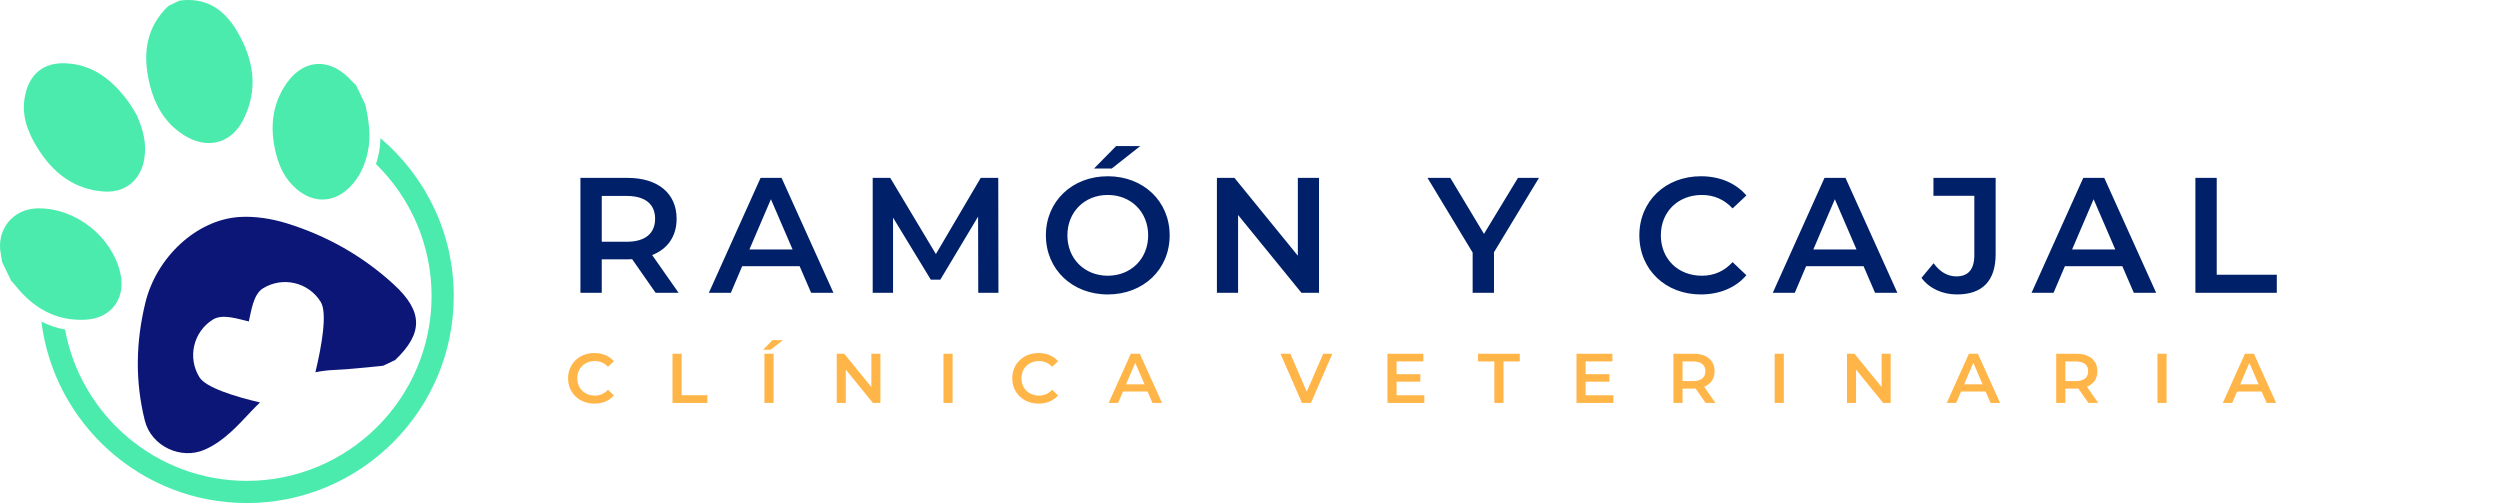
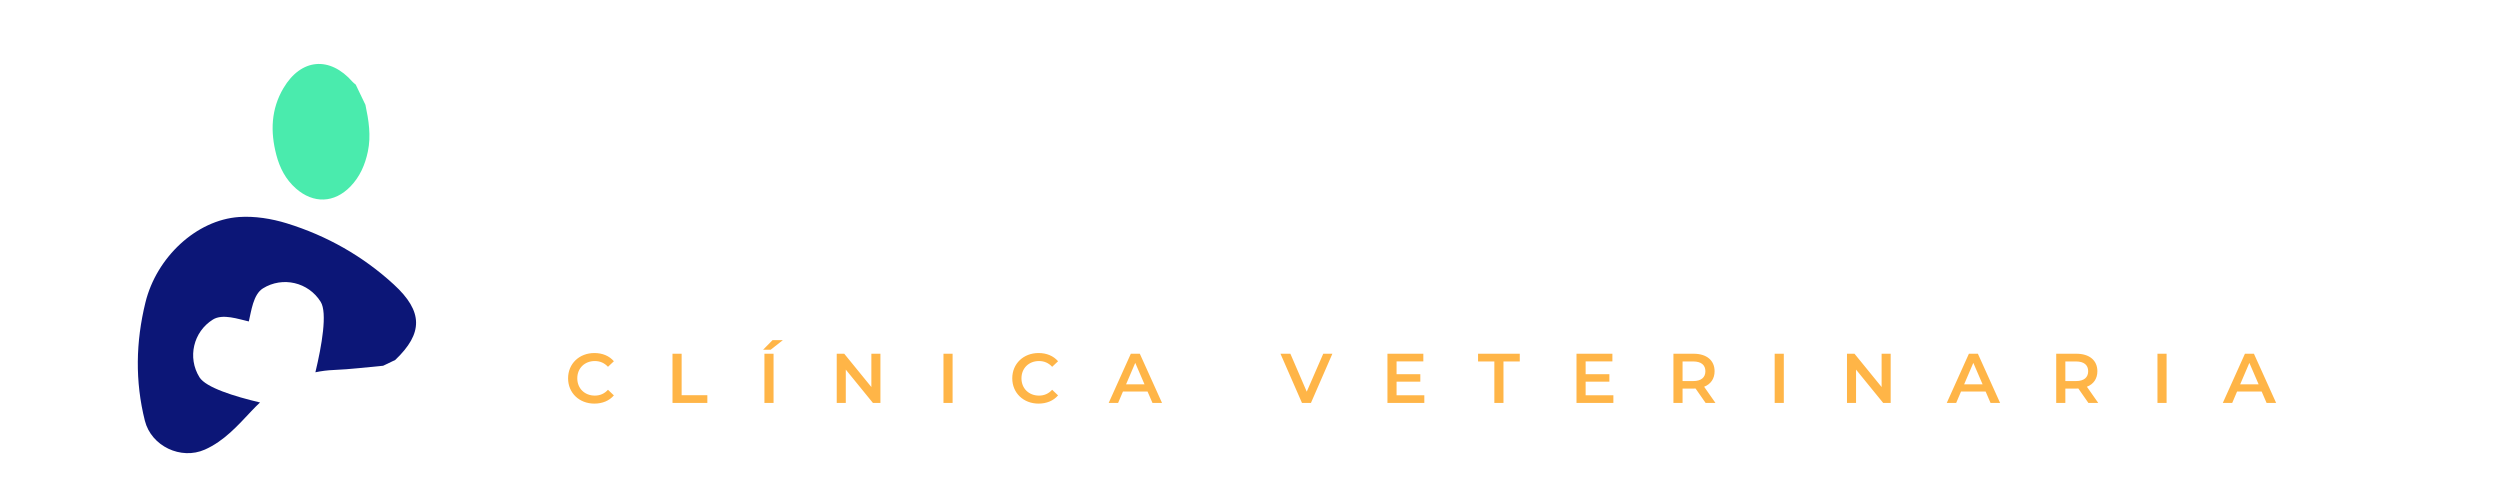
<svg xmlns="http://www.w3.org/2000/svg" width="808" height="163" viewBox="0 0 808 163" fill="none">
-   <path d="M219.319 94.633H211.892L204.305 83.757C203.827 83.81 203.35 83.81 202.872 83.81H194.49V94.633H187.593V57.495H202.872C212.634 57.495 218.683 62.482 218.683 70.705C218.683 76.329 215.818 80.467 210.777 82.43L219.319 94.633ZM211.732 70.705C211.732 66.036 208.602 63.331 202.554 63.331H194.49V78.133H202.554C208.602 78.133 211.732 75.374 211.732 70.705ZM262.158 94.633L258.444 86.038H239.875L236.214 94.633H229.105L245.817 57.495H252.608L269.373 94.633H262.158ZM242.209 80.626H256.163L249.16 64.392L242.209 80.626ZM322.695 94.633H316.169L316.116 70.016L303.913 90.388H300.836L288.633 70.334V94.633H282.055V57.495H287.732L302.481 82.112L316.965 57.495H322.641L322.695 94.633ZM353.576 54.471L360.739 47.202H368.538L359.306 54.471H353.576ZM358.033 95.163C346.52 95.163 338.031 87.046 338.031 76.064C338.031 65.081 346.52 56.964 358.033 56.964C369.546 56.964 378.035 65.028 378.035 76.064C378.035 87.099 369.546 95.163 358.033 95.163ZM358.033 89.115C365.514 89.115 371.085 83.65 371.085 76.064C371.085 68.477 365.514 63.012 358.033 63.012C350.552 63.012 344.982 68.477 344.982 76.064C344.982 83.65 350.552 89.115 358.033 89.115ZM419.46 57.495H426.304V94.633H420.627L400.148 69.485V94.633H393.304V57.495H398.98L419.46 82.642V57.495ZM497.393 57.495L482.856 81.528V94.633H475.959V81.634L461.369 57.495H468.744L479.62 75.586L490.602 57.495H497.393ZM549.679 95.163C538.325 95.163 529.836 87.152 529.836 76.064C529.836 64.975 538.325 56.964 549.732 56.964C555.78 56.964 560.979 59.139 564.428 63.171L559.971 67.363C557.266 64.445 553.923 63.012 550.05 63.012C542.357 63.012 536.787 68.424 536.787 76.064C536.787 83.704 542.357 89.115 550.05 89.115C553.923 89.115 557.266 87.683 559.971 84.712L564.428 88.956C560.979 92.988 555.78 95.163 549.679 95.163ZM606.018 94.633L602.304 86.038H583.735L580.075 94.633H572.965L589.677 57.495H596.468L613.234 94.633H606.018ZM586.07 80.626H600.023L593.02 64.392L586.07 80.626ZM632.475 95.163C627.806 95.163 623.562 93.253 621.015 89.805L624.941 85.083C626.957 87.842 629.398 89.327 632.316 89.327C636.136 89.327 638.099 87.046 638.099 82.483V63.278H624.888V57.495H644.996V82.112C644.996 90.866 640.645 95.163 632.475 95.163ZM689.652 94.633L685.938 86.038H667.369L663.708 94.633H656.599L673.311 57.495H680.102L696.867 94.633H689.652ZM669.703 80.626H683.657L676.653 64.392L669.703 80.626ZM709.549 94.633V57.495H716.446V88.797H735.864V94.633H709.549Z" fill="#002169" />
  <path d="M192.095 130.446C187.237 130.446 183.604 127.018 183.604 122.273C183.604 117.528 187.237 114.1 192.118 114.1C194.706 114.1 196.931 115.031 198.406 116.756L196.499 118.55C195.342 117.301 193.911 116.688 192.254 116.688C188.962 116.688 186.578 119.004 186.578 122.273C186.578 125.542 188.962 127.858 192.254 127.858C193.911 127.858 195.342 127.245 196.499 125.973L198.406 127.79C196.931 129.515 194.706 130.446 192.095 130.446ZM217.353 130.219V114.327H220.305V127.721H228.614V130.219H217.353ZM246.631 113.033L249.696 109.923H253.033L249.083 113.033H246.631ZM247.063 130.219V114.327H250.014V130.219H247.063ZM281.624 114.327H284.552V130.219H282.123L273.36 119.458V130.219H270.431V114.327H272.86L281.624 125.088V114.327ZM304.929 130.219V114.327H307.881V130.219H304.929ZM335.654 130.446C330.795 130.446 327.163 127.018 327.163 122.273C327.163 117.528 330.795 114.1 335.676 114.1C338.264 114.1 340.489 115.031 341.965 116.756L340.058 118.55C338.9 117.301 337.47 116.688 335.812 116.688C332.521 116.688 330.137 119.004 330.137 122.273C330.137 125.542 332.521 127.858 335.812 127.858C337.47 127.858 338.9 127.245 340.058 125.973L341.965 127.79C340.489 129.515 338.264 130.446 335.654 130.446ZM372.475 130.219L370.886 126.541H362.94L361.374 130.219H358.331L365.483 114.327H368.389L375.563 130.219H372.475ZM363.939 124.225H369.91L366.913 117.278L363.939 124.225ZM427.674 114.327H430.625L423.701 130.219H420.795L413.848 114.327H417.049L422.339 126.586L427.674 114.327ZM451.373 127.744H460.34V130.219H448.421V114.327H460.022V116.802H451.373V120.933H459.046V123.363H451.373V127.744ZM482.973 130.219V116.824H477.706V114.327H491.191V116.824H485.924V130.219H482.973ZM512.476 127.744H521.444V130.219H509.525V114.327H521.126V116.802H512.476V120.933H520.15V123.363H512.476V127.744ZM554.429 130.219H551.25L548.004 125.565C547.8 125.587 547.595 125.587 547.391 125.587H543.804V130.219H540.853V114.327H547.391C551.568 114.327 554.156 116.461 554.156 119.98C554.156 122.386 552.93 124.157 550.774 124.997L554.429 130.219ZM551.182 119.98C551.182 117.982 549.843 116.824 547.255 116.824H543.804V123.158H547.255C549.843 123.158 551.182 121.978 551.182 119.98ZM573.577 130.219V114.327H576.528V130.219H573.577ZM608.138 114.327H611.067V130.219H608.638L599.874 119.458V130.219H596.946V114.327H599.375L608.138 125.088V114.327ZM643.34 130.219L641.751 126.541H633.805L632.239 130.219H629.196L636.348 114.327H639.254L646.428 130.219H643.34ZM634.804 124.225H640.775L637.778 117.278L634.804 124.225ZM678.144 130.219H674.965L671.719 125.565C671.515 125.587 671.31 125.587 671.106 125.587H667.519V130.219H664.568V114.327H671.106C675.283 114.327 677.871 116.461 677.871 119.98C677.871 122.386 676.645 124.157 674.489 124.997L678.144 130.219ZM674.897 119.98C674.897 117.982 673.558 116.824 670.97 116.824H667.519V123.158H670.97C673.558 123.158 674.897 121.978 674.897 119.98ZM697.292 130.219V114.327H700.243V130.219H697.292ZM732.557 130.219L730.968 126.541H723.022L721.455 130.219H718.413L725.564 114.327H728.47L735.644 130.219H732.557ZM724.021 124.225H729.991L726.995 117.278L724.021 124.225Z" fill="#FFB547" />
-   <path d="M122.957 44.656C122.922 46.322 122.759 48.009 122.401 49.719C122.159 50.877 121.858 51.969 121.518 53.022C132.597 63.876 139.486 78.987 139.486 95.684C139.486 128.62 112.692 155.415 79.755 155.415C50.512 155.415 26.13 134.298 21.024 106.508C18.357 106.036 15.806 105.173 13.383 103.944C17.466 136.949 45.669 162.585 79.755 162.585C116.647 162.585 146.656 132.573 146.656 95.684C146.656 75.247 137.438 56.939 122.957 44.656Z" fill="#4AEBAD" />
-   <path fill-rule="evenodd" clip-rule="evenodd" d="M57.967 0.212C66.548 -0.987 72.415 2.972 76.605 10.057C81.989 19.167 83.583 28.667 78.743 38.476C74.828 46.405 67.097 48.449 59.564 43.755C52.687 39.48 49.431 32.819 47.924 25.175C46.193 16.36 47.653 8.366 54.45 1.902C55.622 1.342 56.797 0.779 57.967 0.212Z" fill="#4AEBAD" />
  <path fill-rule="evenodd" clip-rule="evenodd" d="M118.109 33.885C119.161 38.872 119.973 43.864 118.892 48.979C117.996 53.25 116.325 57.108 113.257 60.278C108.025 65.675 101.291 65.879 95.643 60.919C92.305 57.979 90.401 54.245 89.3 50.027C87.35 42.559 87.595 35.276 91.606 28.491C97.306 18.854 106.61 18.062 113.959 26.466C114.254 26.8 114.631 27.048 114.969 27.341C116.017 29.519 117.065 31.702 118.109 33.885Z" fill="#4AEBAD" />
-   <path fill-rule="evenodd" clip-rule="evenodd" d="M0.694 84.689C0.545 83.798 0.413 82.9 0.245 82.014C-1.247 74.185 4.239 67.445 12.197 67.338C24.42 67.172 36.185 76.41 38.897 88.292C40.736 96.41 36.005 102.877 27.677 103.327C18.045 103.841 10.695 99.501 4.863 92.159C4.467 91.657 4.014 91.203 3.598 90.727C2.628 88.721 1.66 86.709 0.694 84.689Z" fill="#4AEBAD" />
-   <path fill-rule="evenodd" clip-rule="evenodd" d="M44.166 37.163C46.301 41.928 47.408 46.376 46.673 51.142C45.593 58.148 40.551 62.392 33.511 61.89C23.774 61.196 17.003 55.726 12.085 47.762C8.913 42.637 6.799 37.139 8.11 30.858C9.544 23.943 14.019 20.176 21.091 20.452C30.138 20.803 36.391 25.946 41.473 32.868C42.571 34.353 43.452 36.005 44.166 37.163Z" fill="#4AEBAD" />
  <path fill-rule="evenodd" clip-rule="evenodd" d="M127.275 91.939C117.282 82.766 105.616 76.171 92.69 72.181C87.77 70.668 82.33 69.786 77.228 70.141C63.462 71.1 50.581 83.153 47 97.768C43.89 110.462 43.614 123.228 46.823 135.987C48.889 144.197 58.498 148.746 66.223 145.304C72.451 142.53 76.822 137.57 81.328 132.788C82.215 131.846 83.116 130.941 84.041 130.079C75.735 128.114 66.545 125.26 64.472 121.939C60.514 115.585 62.466 107.227 68.821 103.271C71.97 101.313 77.063 103.141 80.418 103.893C81.221 100.549 81.831 95.169 84.975 93.207C91.337 89.255 99.694 91.196 103.645 97.555C105.857 101.092 104.005 111.653 101.937 120.324C103.854 119.913 105.857 119.659 107.949 119.575C113.259 119.366 118.542 118.679 123.835 118.211C125.14 117.587 126.442 116.962 127.739 116.34C136.777 107.732 136.815 100.689 127.275 91.939Z" fill="#0C1677" />
</svg>